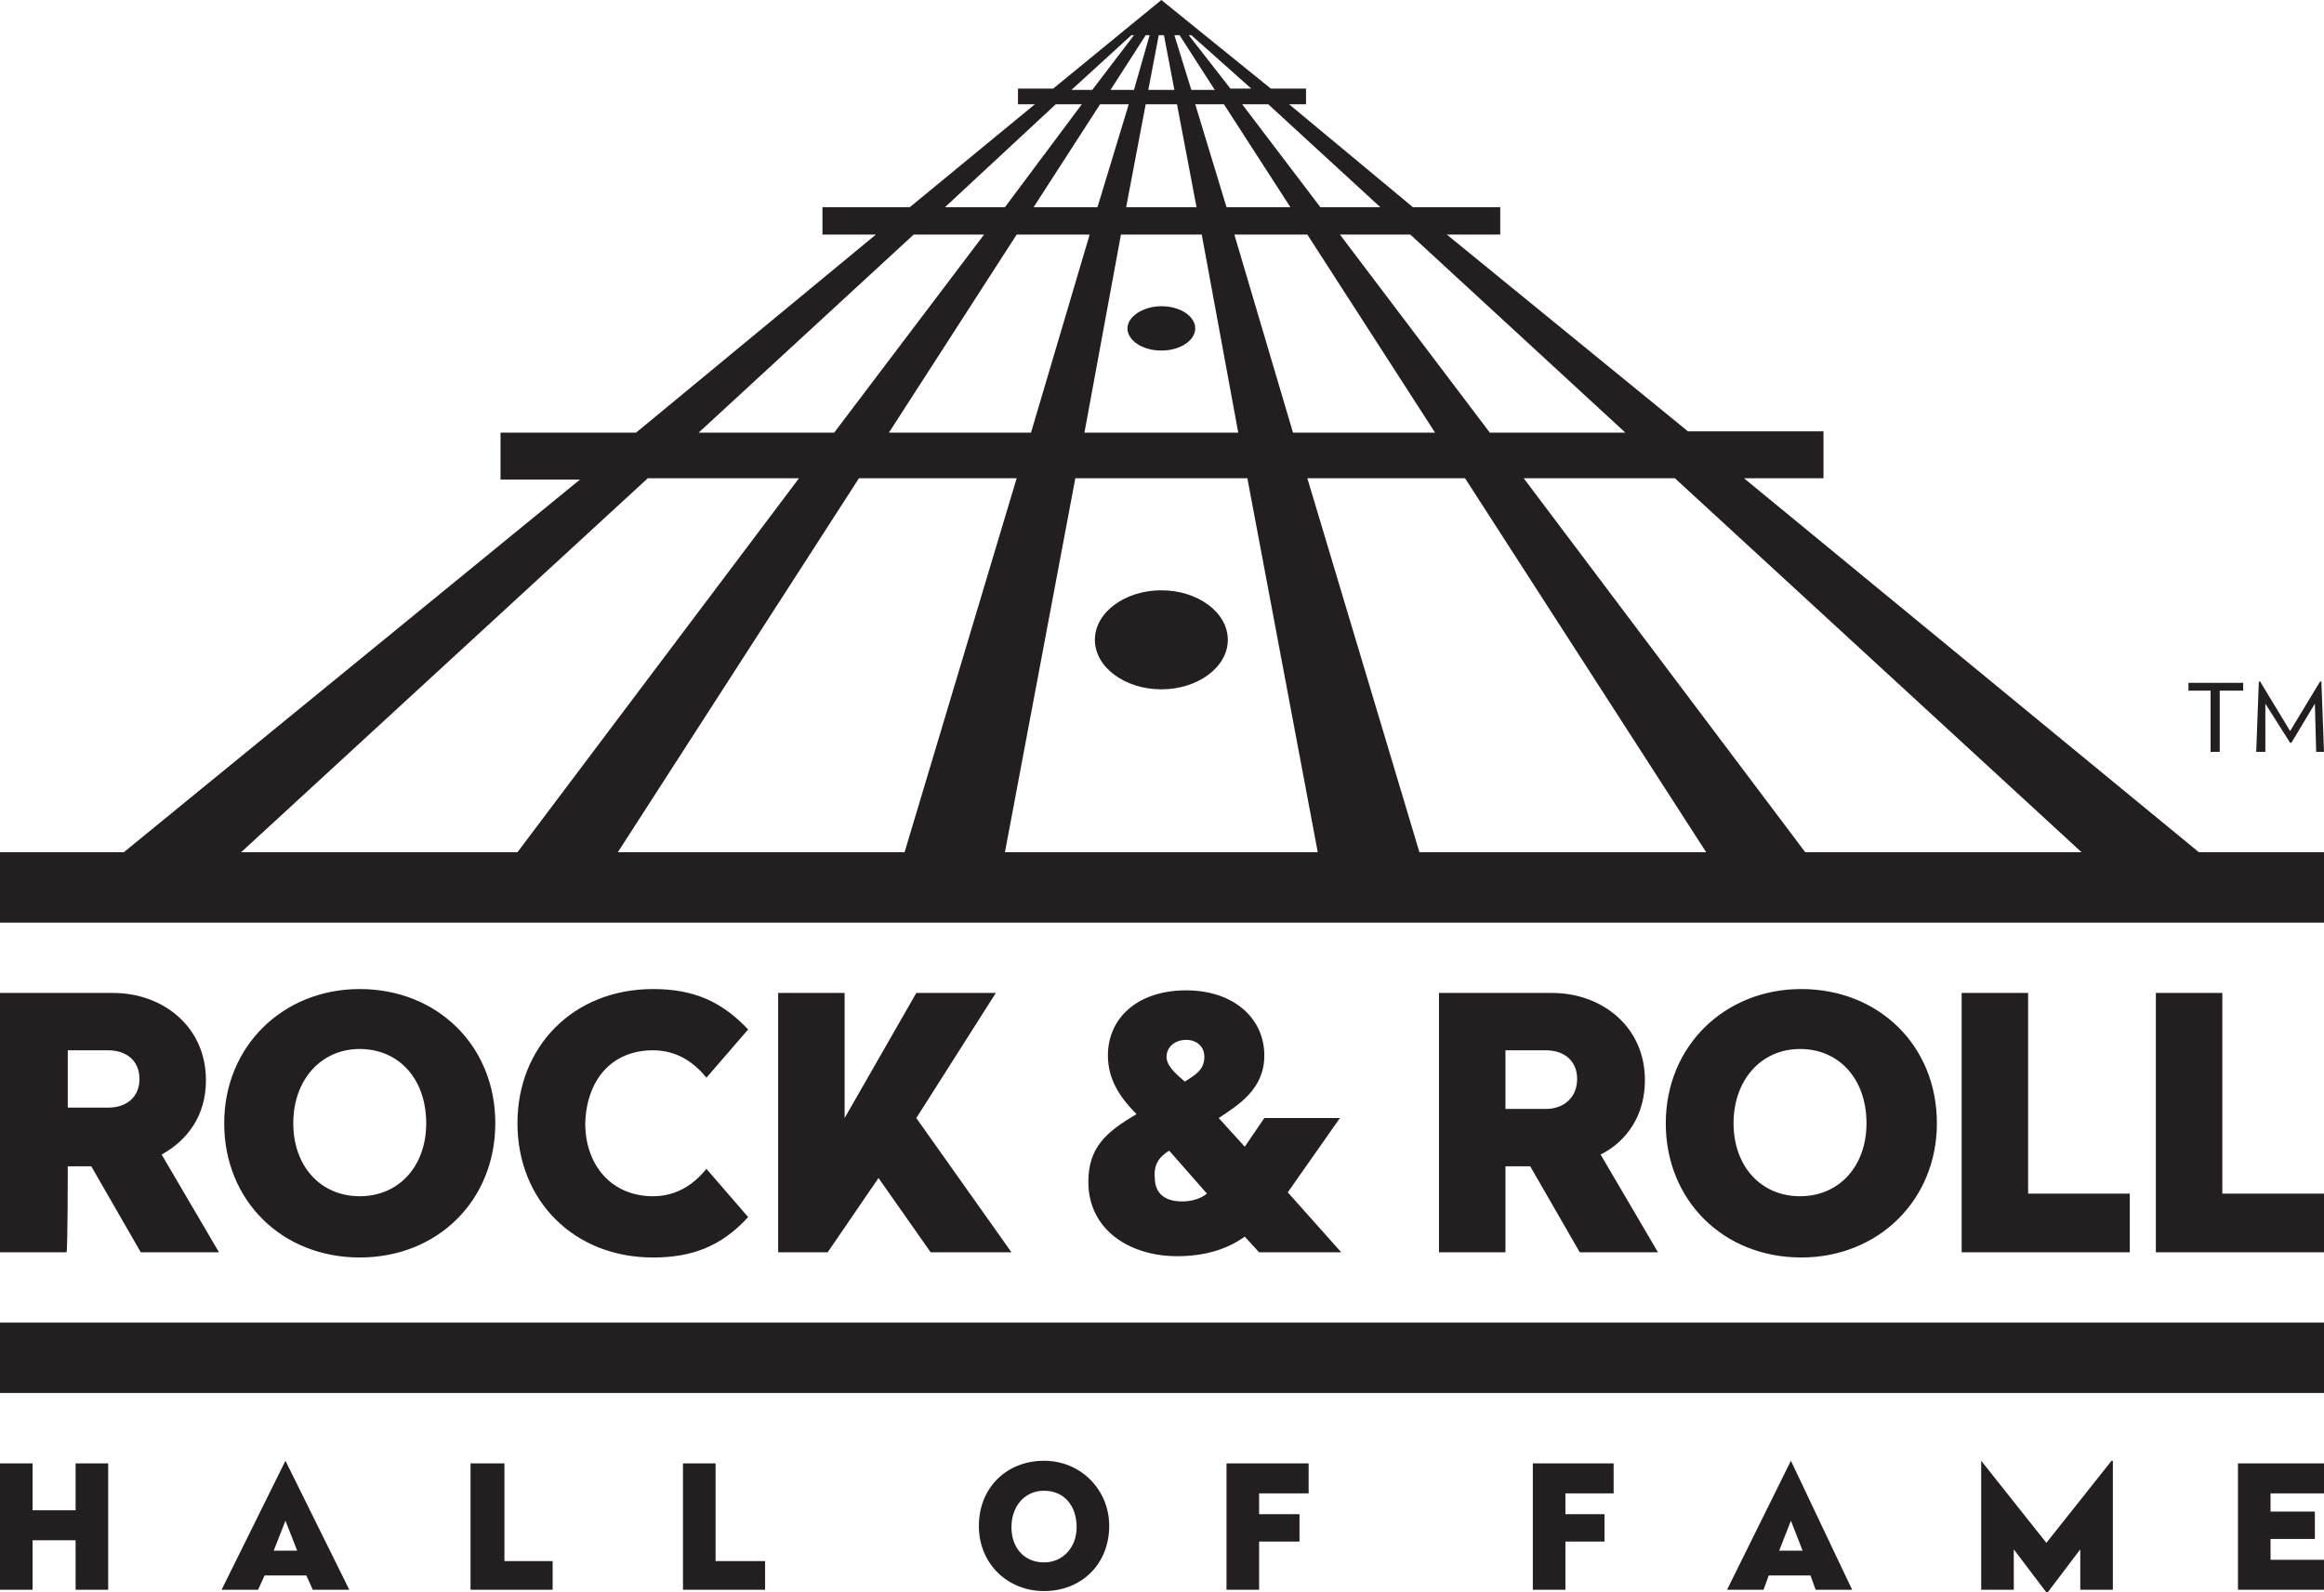
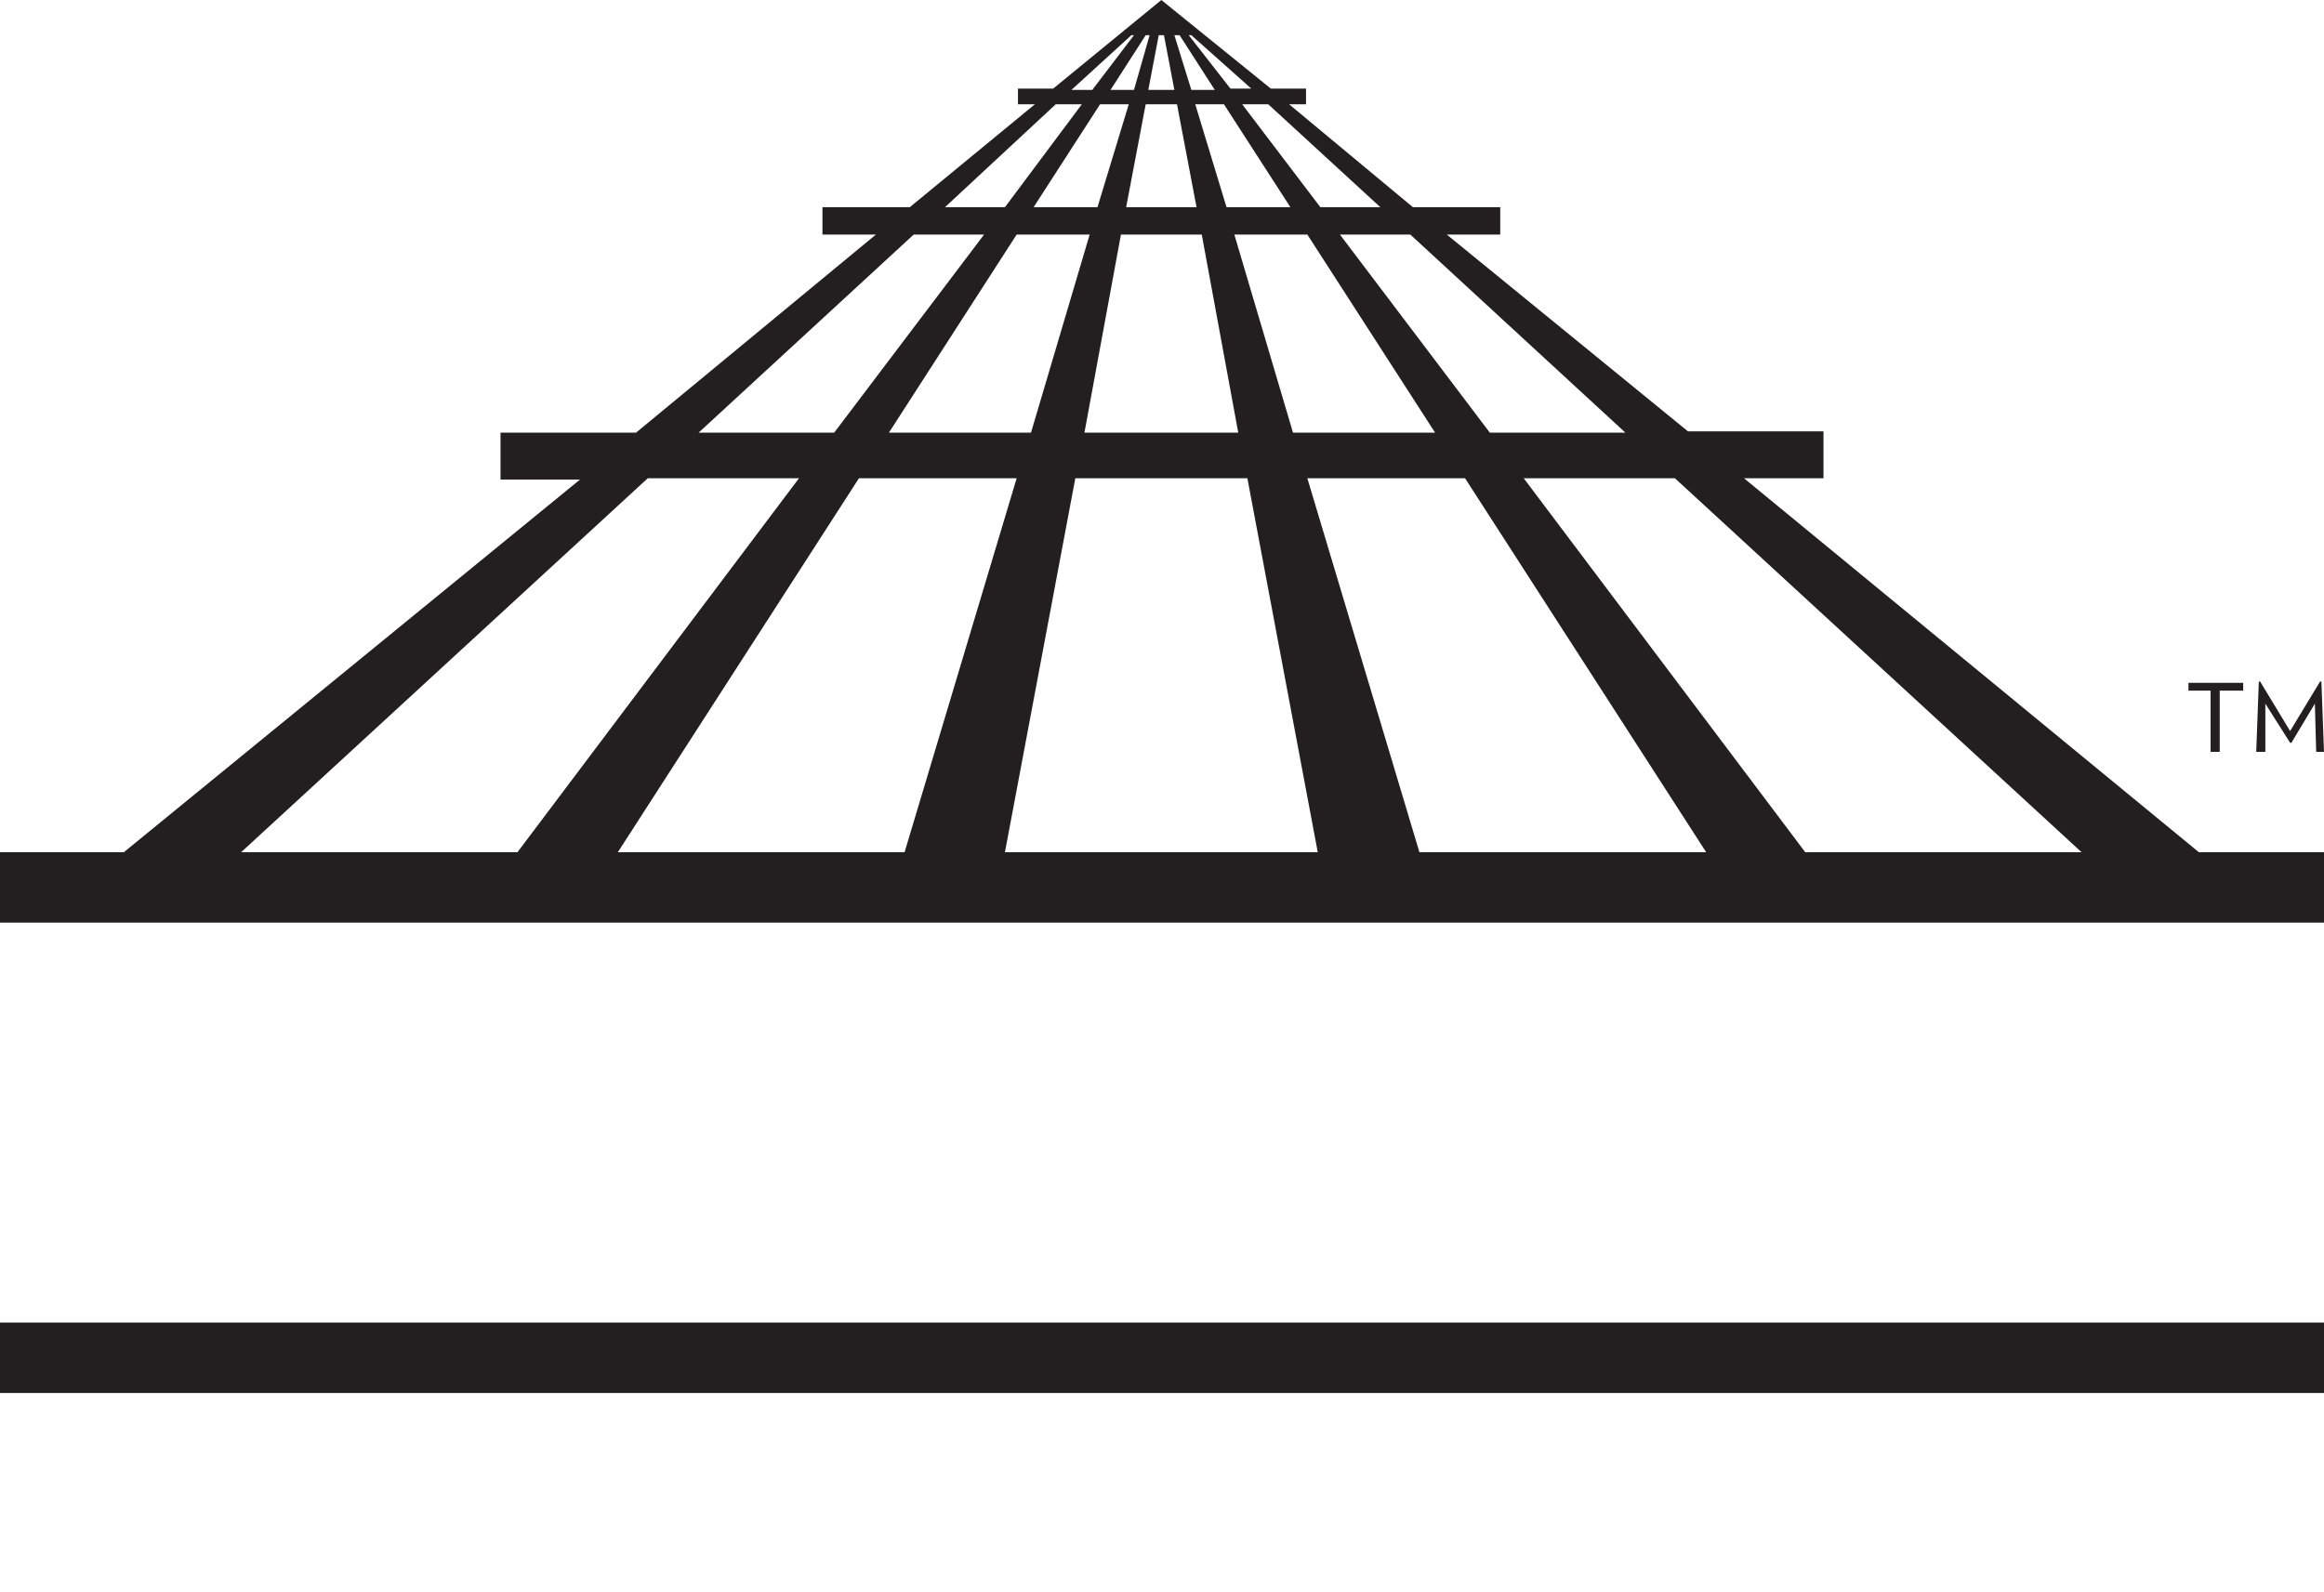
<svg xmlns="http://www.w3.org/2000/svg" xml:space="preserve" id="Layer_1" x="0" y="0" version="1.1" viewBox="0 0 178.3 122.2">
  <style>.st0{fill:#231f20}</style>
  <g id="Layer_2_1_">
-     <path d="M5.2 80.6h3.1c1.4 0 2.4.8 2.4 2.2S9.7 85 8.3 85H5.2v-4.4zm0 8.9H7l3.8 6.6h6l-4.4-7.5c2-1.1 3.4-3 3.4-5.7 0-4.2-3.4-6.7-7.1-6.7H0v19.9h5.1c.1 0 .1-6.6.1-6.6zM22.5 86.2c0-3.3 2.1-5.7 5.1-5.7s5.1 2.3 5.1 5.7c0 3.3-2.1 5.6-5.1 5.6s-5.1-2.3-5.1-5.6m15.5 0c0-6-4.5-10.3-10.4-10.3s-10.4 4.4-10.4 10.3 4.4 10.3 10.4 10.3S38 92.1 38 86.2M50.1 80.6c1.9 0 3.2 1 4.1 2.1l3.2-3.7c-2-2.1-4.1-3.1-7.3-3.1-6.1 0-10.4 4.4-10.4 10.3S44 96.5 50.1 96.5c2.9 0 5.2-.8 7.3-3.1l-3.2-3.7c-.9 1.1-2.2 2.1-4.1 2.1-3.2 0-5.2-2.4-5.2-5.6.1-3.3 2-5.6 5.2-5.6M59.7 76.2v19.9h3.8l3.9-5.7 4 5.7h6.2l-7.3-10.3 6.1-9.6h-6.1l-5.5 9.6v-9.6zM89.7 88.3l2.9 3.3c-.5.4-1.2.6-1.9.6-1.3 0-2.1-.6-2.1-1.8-.1-1 .3-1.6 1.1-2.1m1.3-8.5c.8 0 1.4.5 1.4 1.3 0 1-.7 1.4-1.5 1.9-.7-.6-1.4-1.2-1.4-1.9 0-.8.7-1.3 1.5-1.3m-7.5 10.9c0 3.7 3.2 5.7 6.8 5.7 2.1 0 3.8-.5 5.2-1.5l1.1 1.2h6.3l-4.1-4.6 4-5.7H97L95.5 88l-2-2.2c1.5-1 3.5-2.2 3.5-4.8 0-2.9-2.4-5-6-5-3.7 0-6 2.1-6 5 0 1.9 1 3.3 2.2 4.5-2.4 1.4-3.7 2.6-3.7 5.2M118.6 85.1h-3.1v-4.5h3.1c1.4 0 2.4.8 2.4 2.2s-1 2.3-2.4 2.3m7.6-2.2c0-4.2-3.4-6.7-7.1-6.7h-8.7v19.9h5.1v-6.6h1.9l3.8 6.6h6l-4.4-7.5c2-1 3.4-3 3.4-5.7M133 86.2c0-3.3 2.1-5.7 5.1-5.7s5.1 2.3 5.1 5.7c0 3.3-2.1 5.6-5.1 5.6s-5.1-2.3-5.1-5.6m15.6 0c0-6-4.5-10.3-10.4-10.3s-10.4 4.4-10.4 10.3 4.4 10.3 10.4 10.3c5.9 0 10.4-4.4 10.4-10.3M150.5 76.2v19.9h12.9v-4.5h-7.8V76.2zM165.4 76.2v19.9h12.9v-4.5h-7.8V76.2zM80.1 119.9c-1.5 0-2.5-1.1-2.5-2.7s1-2.8 2.5-2.8 2.5 1.1 2.5 2.8c0 1.6-1.1 2.7-2.5 2.7m0-7.8c-2.9 0-5 2.1-5 5s2.2 5 5 5c2.9 0 5-2.1 5-5 0-2.8-2.2-5-5-5M94.1 112.3v9.7h2.5v-3.7h3.1v-2.1h-3.1v-1.6h3.8v-2.3zM5.8 112.3v3.6H2.5v-3.6H0v9.7h2.5v-3.8h3.3v3.8h2.5v-9.7zM21.9 116.7l.9 2.3H21l.9-2.3zm0-4.6L17 122h2.8l.5-1.1h3.2l.5 1.1h2.8l-4.9-9.9zM36.1 112.3v9.7h6.3v-2.2h-3.7v-7.5zM52.4 112.3v9.7h6.3v-2.2h-3.8v-7.5zM117.6 112.3v9.7h2.5v-3.7h3v-2.1h-3v-1.6h3.7v-2.3zM137.4 116.7l.9 2.3h-1.8l.9-2.3zm0-4.6-4.9 9.9h2.8l.4-1.1h3.2l.4 1.1h2.8l-4.7-9.9zM162 112.1l-5 6.3-5-6.3v9.9h2.5v-3.1l2.5 3.3h.1l2.5-3.3v3.1h2.5v-9.9zM171.7 112.3v9.7h6.6v-2.3h-4.1v-1.6h3.4V116h-3.4v-1.4h4.1v-2.3zM89.1 45.3c-2.8 0-5.1 1.7-5.1 3.8 0 2.1 2.3 3.8 5.1 3.8s5.1-1.7 5.1-3.8c0-2.1-2.3-3.8-5.1-3.8M89.1 23.5c-1.4 0-2.6.8-2.6 1.7s1.1 1.7 2.6 1.7 2.6-.8 2.6-1.7c0-.9-1.1-1.7-2.6-1.7" class="st0" />
    <path d="M49.7 36.7h11.6L39.7 65.4H18.5l31.2-28.7zm16.2 0H78l-8.6 28.7h-22l18.5-28.7zm16.6 0h13.2l5.4 28.7h-24l5.4-28.7zm17.8 0h12.1l18.5 28.7h-22l-8.6-28.7zm16.6 0h11.6l31.2 28.7h-21.2l-21.6-28.7zM70.1 18h5.4L64 33.2H53.6L70.1 18zm7.9 0h5.6l-4.5 15.2H68.2L78 18zm8 0h6.2L95 33.2H83.2L86 18zm8.7 0h5.6l9.8 15.2H99.2L94.7 18zm8.1 0h5.4l16.5 15.2h-10.4L102.8 18zM81 8h2l-5.9 7.9h-4.6L81 8zm3.4 0h2.2l-2.4 7.9h-4.9L84.4 8zm3.5 0h2.4l1.5 7.9h-5.4L87.9 8zm3.8 0h2.2l5.1 7.9h-4.9L91.7 8zm3.6 0h2l8.6 7.9h-4.6l-6-7.9zm-8.5-5.3h.2l-3.2 4.2h-1.6l4.6-4.2zm1.1 0h.3L87 6.9h-1.8l2.7-4.2zm1 0h.4l.8 4.2h-2l.8-4.2zm1.2 0h.4l2.7 4.2h-1.8l-1.3-4.2zm1.1 0h.2L96 6.8h-1.6l-3.2-4.1zM89.1 0l-8.3 6.8h-2.7V8h1.3l-9.6 7.9h-6.7V18h4.1L48.8 33.2H38.4v3.6h6.1l-35 28.6H0v5.4h178.3v-5.4h-9.6l-34.9-28.7h6.1v-3.6h-10.4L111 18h4.1v-2.1h-6.7L98.9 8h1.3V6.8h-2.7L89.1 0zM0 101.5h178.3v5.4H0zM167.9 52.3v.7h1.7v4.7h.7V53h1.8v-.6h-4.2zm10.1 0-2.3 3.8-2.3-3.8h-.1l-.2 5.4h.7V54l1.9 3h.1l1.8-3 .1 3.7h.6l-.2-5.4h-.1z" class="st0" />
  </g>
</svg>